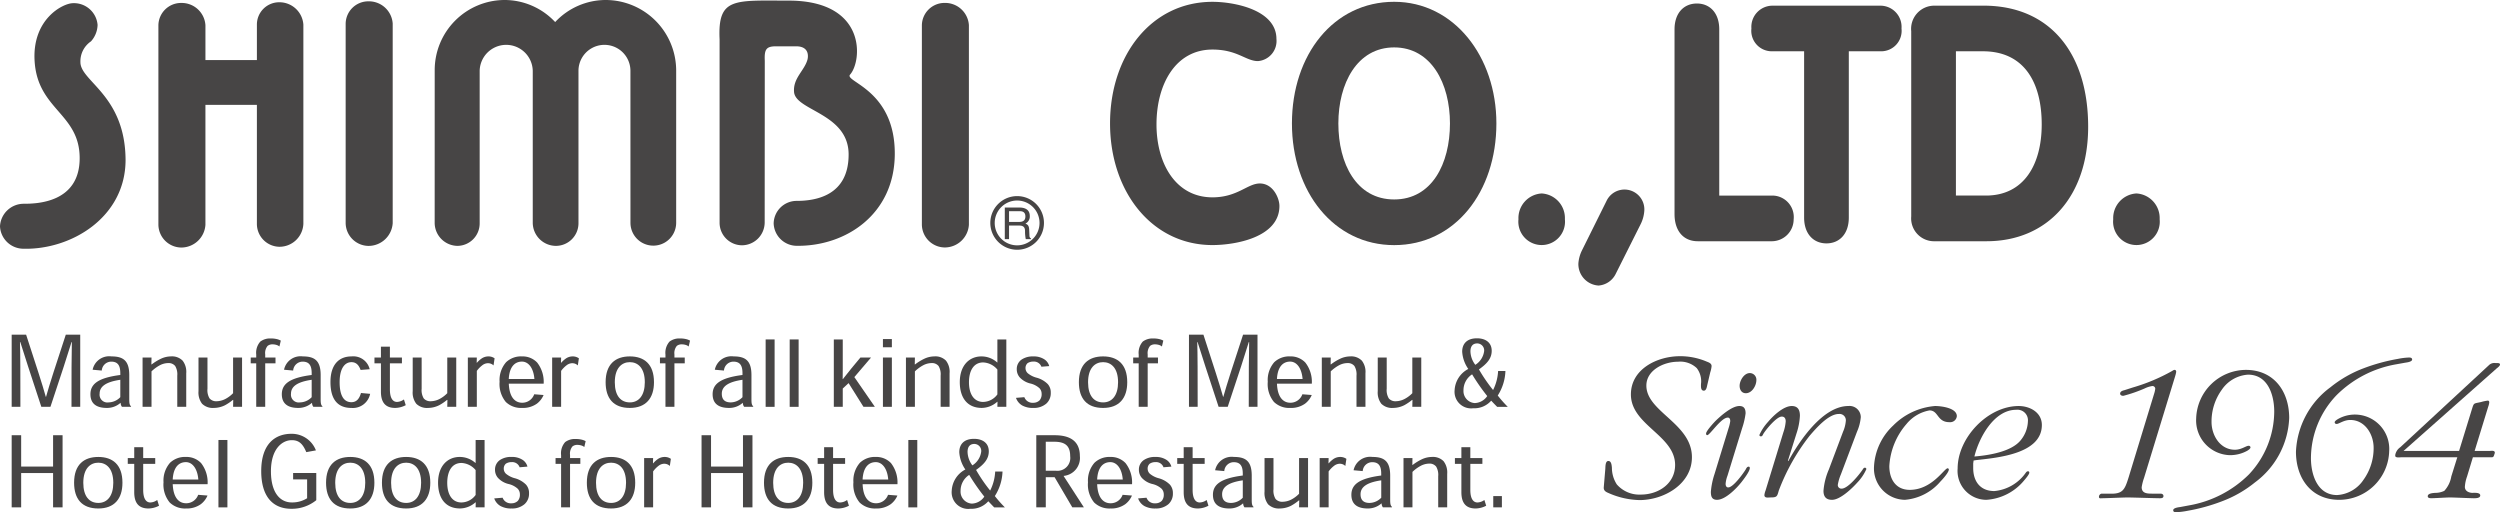
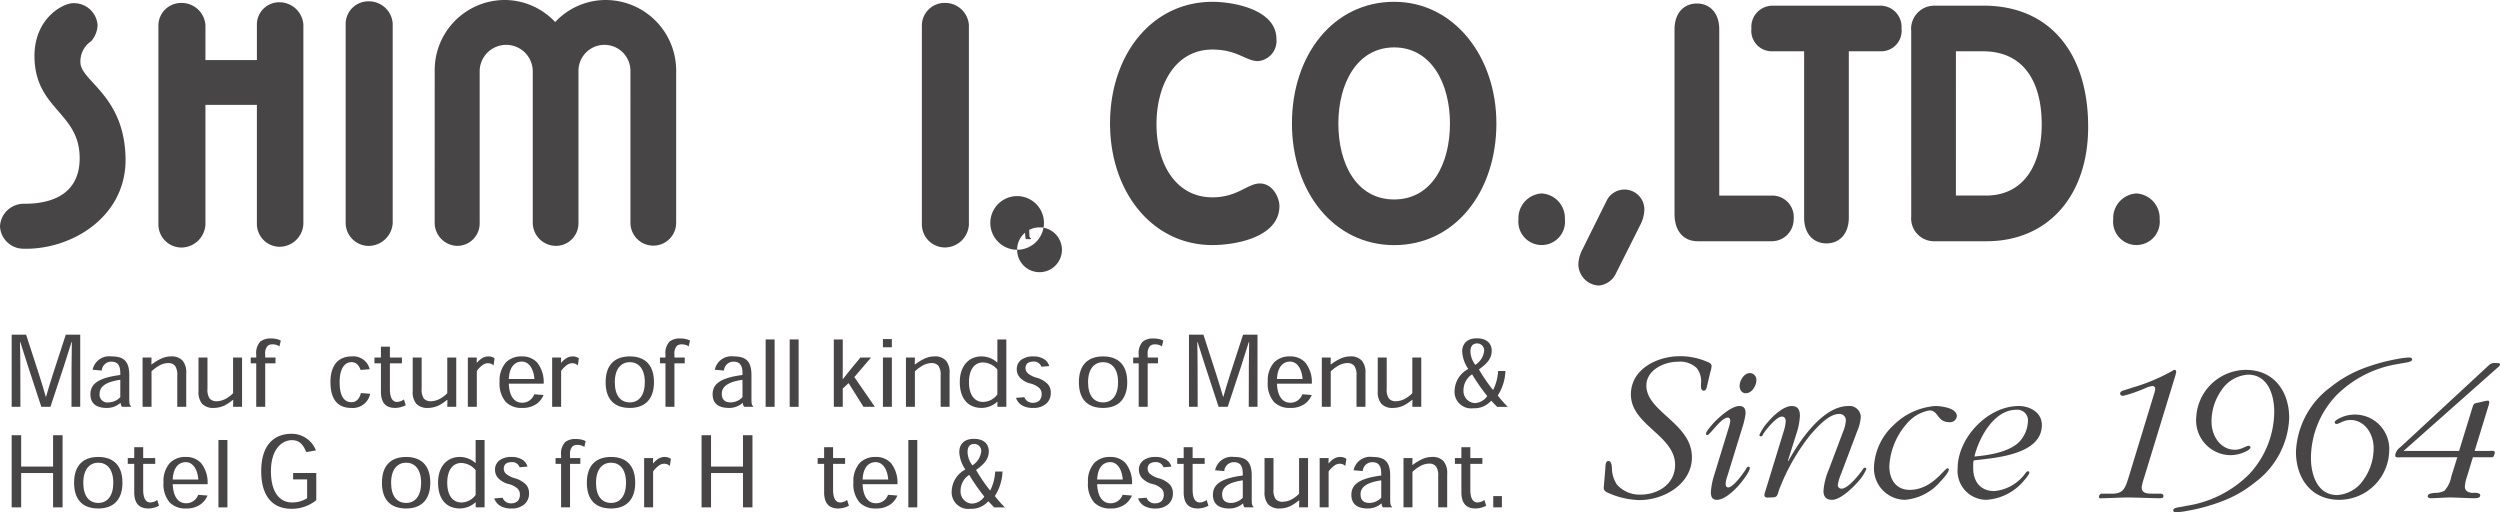
<svg xmlns="http://www.w3.org/2000/svg" width="316.751" height="64.895" viewBox="0 0 316.751 64.895">
  <defs>
    <style>.a{fill:#474545;}</style>
  </defs>
  <title>footer-logo</title>
  <path class="a" d="M2.959,31.515A2.98,2.98,0,0,1,0,28.676a3.007,3.007,0,0,1,3.006-2.859c1.634,0,7.088-.113,7.088-5.774,0-5.659-5.281-6.119-5.703-12.213C4.014,2.457,7.948.402,9.271.402A3.004,3.004,0,0,1,12.365,3.164a3.246,3.246,0,0,1-.836,2.075A3.054,3.054,0,0,0,10.189,7.876c0,2.455,5.692,4.182,5.721,12.42C15.881,27.558,8.996,31.67,2.959,31.515" />
  <path class="a" d="M38.437,28.391V3.12a3.039,3.039,0,0,0-3.064-2.833,2.823,2.823,0,0,0-2.824,2.833V7.611H26.029V3.187A3.016,3.016,0,0,0,22.97.374,2.874,2.874,0,0,0,20.069,3.187V28.484a2.931,2.931,0,0,0,2.901,2.879,3.073,3.073,0,0,0,3.058-2.879V13.283h6.52V28.391a2.902,2.902,0,0,0,2.871,2.876,3.035,3.035,0,0,0,3.017-2.876" />
  <path class="a" d="M49.755,28.277a3.076,3.076,0,0,1-3.061,2.88,2.93,2.93,0,0,1-2.899-2.88V2.981A2.871,2.871,0,0,1,46.694.169a3.018,3.018,0,0,1,3.061,2.812Z" />
  <path class="a" d="M122.76,28.477a3.07,3.07,0,0,1-3.057,2.877A2.93,2.93,0,0,1,116.802,28.477V3.182A2.873,2.873,0,0,1,119.703.37a3.014,3.014,0,0,1,3.057,2.812Z" />
  <path class="a" d="M79.876,8.965a3.291,3.291,0,1,0-6.583.019v19.335a2.865,2.865,0,0,1-2.872,2.833,2.948,2.948,0,0,1-2.921-2.878V8.965a3.364,3.364,0,0,0-6.726,0V28.274a2.843,2.843,0,0,1-2.802,2.878,2.929,2.929,0,0,1-2.899-2.878l.004-19.38A8.884,8.884,0,0,1,63.907,0a8.788,8.788,0,0,1,6.433,2.796A8.773,8.773,0,0,1,76.771,0,8.948,8.948,0,0,1,85.671,8.894V28.227a2.896,2.896,0,0,1-5.792,0Z" />
-   <path class="a" d="M91.172,28.215a2.857,2.857,0,0,0,2.831,2.863,2.901,2.901,0,0,0,2.882-2.863l.013-20.526c-.068-1.446.184-1.823,1.444-1.823h2.515c1.949,0,1.447,1.696,1.447,1.696-.393,1.403-1.837,2.334-1.698,4.089.188,2.39,6.914,2.704,6.914,7.921,0,5.219-4.148,5.881-6.6,5.881a2.91,2.91,0,0,0-2.897,2.859,2.942,2.942,0,0,0,2.96,2.832c6.161.063,12.324-3.964,12.386-11.572.068-8.236-6.47-9.211-5.661-10.125C109.217,7.748,109.846.269,100.29.08,93.04.08,90.924-.424,91.172,4.985Z" />
  <path class="a" d="M127.847,30.296H127.308V26.295h1.852c.657,0,1.314.228,1.314,1.074a.993.993,0,0,1-.558.963c.229.091.457.192.481.751l.033.723c.005.225.031.31.197.402V30.296h-.662a4.853,4.853,0,0,1-.093-1.003c0-.327-.066-.714-.713-.714H127.847Zm0-2.178h1.257c.396,0,.812-.102.812-.693,0-.618-.452-.668-.718-.668H127.847Z" />
-   <path class="a" d="M128.869,31.645a3.399,3.399,0,1,0-3.396-3.401,3.406,3.406,0,0,0,3.396,3.401M126.031,28.244a2.839,2.839,0,1,1,2.837,2.841,2.838,2.838,0,0,1-2.837-2.841" />
+   <path class="a" d="M128.869,31.645a3.399,3.399,0,1,0-3.396-3.401,3.406,3.406,0,0,0,3.396,3.401a2.839,2.839,0,1,1,2.837,2.841,2.838,2.838,0,0,1-2.837-2.841" />
  <path class="a" d="M153.616.231c2.753,0,8.109,1.009,8.109,4.704A2.558,2.558,0,0,1,159.388,7.741c-1.548,0-2.602-1.462-5.772-1.462-4.673,0-7.088,4.39-7.088,9.487,0,4.976,2.448,9.237,7.088,9.237,3.17,0,4.45-1.757,6.001-1.757,1.694,0,2.486,1.881,2.486,2.847,0,4.032-5.696,4.957-8.487,4.957-7.653,0-12.973-6.756-12.973-15.41,0-8.69,5.282-15.409,12.973-15.409" />
  <path class="a" d="M176.642,25.271c-4.78,0-7.072-4.52-7.072-9.631,0-5.062,2.369-9.633,7.072-9.633,4.7,0,7.069,4.57,7.069,9.633,0,5.111-2.293,9.631-7.069,9.631m0,5.786c7.709,0,12.951-6.747,12.951-15.417,0-8.497-5.391-15.412-12.951-15.412-7.677,0-12.953,6.703-12.953,15.412,0,8.67,5.316,15.417,12.953,15.417" />
  <path class="a" d="M195.332,24.511a3.125,3.125,0,0,1,2.941,3.271,2.958,2.958,0,1,1-5.884,0,3.127,3.127,0,0,1,2.943-3.271" />
  <path class="a" d="M204.683,34.756a2.638,2.638,0,0,1-2.147,1.423,2.722,2.722,0,0,1-2.556-2.768,4.454,4.454,0,0,1,.45-1.677l3.124-6.289a2.517,2.517,0,0,1,4.774,1.34,4.469,4.469,0,0,1-.488,1.68Z" />
  <path class="a" d="M212.164,3.72c0-2.098,1.209-3.275,2.835-3.275,1.624,0,2.831,1.177,2.831,3.275V24.779h6.714a2.723,2.723,0,0,1,2.713,3.02,2.777,2.777,0,0,1-2.713,2.766h-9.434c-1.848,0-2.946-1.343-2.946-3.438Z" />
  <path class="a" d="M228.582,6.498h-4.112a2.594,2.594,0,0,1-2.565-2.888A2.683,2.683,0,0,1,224.47.721h13.886A2.684,2.684,0,0,1,240.922,3.611a2.594,2.594,0,0,1-2.566,2.888H234.245V27.564c0,2.099-1.207,3.274-2.83,3.274s-2.833-1.175-2.833-3.274Z" />
  <path class="a" d="M247.816,6.498h3.423c5.19,0,7.447,3.9,7.447,9.268,0,5.034-2.219,9.012-7.07,9.012h-3.801Zm-5.663,20.924a2.9,2.9,0,0,0,2.987,3.143h6.553c7.749,0,12.878-5.702,12.878-14.507,0-9.308-4.829-15.341-13.257-15.341h-6.252a2.939,2.939,0,0,0-2.91,3.23Z" />
  <path class="a" d="M270.688,24.511a3.126,3.126,0,0,1,2.941,3.271,2.958,2.958,0,1,1-5.884,0,3.127,3.127,0,0,1,2.944-3.271" />
  <path class="a" d="M5.836,50.272c.42-1.517,1.221-3.986,2.499-7.867H10.164v9.139H9.058c0-4.025.005-6.745.046-8.205H9.063c-.438,1.451-1.3,4.098-2.672,8.205H5.236c-1.326-4.03-2.218-6.747-2.664-8.205H2.529c.05,1.46.055,4.175.055,8.205h-1.105V42.406H3.31C4.583,46.317,5.387,48.763,5.801,50.272Z" />
  <path class="a" d="M15.453,51.545a.837.837,0,0,1-.166-.499h-.024a2.557,2.557,0,0,1-1.726.639c-1.455,0-2.079-.657-2.079-1.734,0-1.279.946-2.075,3.784-2.439v-.224c0-.935-.285-1.468-1.151-1.468A1.213,1.213,0,0,0,12.894,46.949l-1.158-.104a2.142,2.142,0,0,1,2.387-1.688c1.48,0,2.254.53,2.254,2.359v3.039c0,.532.036.762.225.924v.067ZM15.242,48.12c-1.869.272-2.619.87-2.619,1.763a.987.987,0,0,0,1.136,1.101,2.111,2.111,0,0,0,1.482-.66Z" />
  <path class="a" d="M22.46,51.545V47.594a2.044,2.044,0,0,0-.264-1.22,1.062,1.062,0,0,0-.896-.372,2.352,2.352,0,0,0-.999.25,4.865,4.865,0,0,0-1.104.799v4.494h-1.133V45.298h1.133l-.017.869h.048a6.366,6.366,0,0,1,1.195-.73,3.057,3.057,0,0,1,1.235-.281,1.886,1.886,0,0,1,1.479.537,2.313,2.313,0,0,1,.459,1.603v4.248Z" />
  <path class="a" d="M26.287,45.298v3.95a2.017,2.017,0,0,0,.264,1.231,1.104,1.104,0,0,0,.899.358,2.525,2.525,0,0,0,1.064-.266,3.858,3.858,0,0,0,1.017-.753V45.298h1.138v6.247H29.532l.018-.877h-.046a6.15,6.15,0,0,1-.997.677,3.251,3.251,0,0,1-1.417.34,1.934,1.934,0,0,1-1.487-.53,2.347,2.347,0,0,1-.453-1.599V45.298Z" />
  <path class="a" d="M35.402,43.904a.882.882,0,0,0-.325-.185,1.664,1.664,0,0,0-.547-.089.955.955,0,0,0-.621.192,1.412,1.412,0,0,0-.306,1.084v.392h1.303V46.036H33.603v5.509h-1.139V46.036h-.698v-.738h.698v-.377a2.132,2.132,0,0,1,.519-1.644,2.059,2.059,0,0,1,1.337-.393,2.997,2.997,0,0,1,.761.082,1.988,1.988,0,0,1,.498.19Z" />
-   <path class="a" d="M39.702,51.545a.829.829,0,0,1-.166-.499h-.022a2.569,2.569,0,0,1-1.728.639c-1.452,0-2.079-.657-2.079-1.734,0-1.279.943-2.075,3.783-2.439v-.224c0-.935-.286-1.468-1.15-1.468A1.213,1.213,0,0,0,37.143,46.949l-1.155-.104a2.136,2.136,0,0,1,2.384-1.688c1.479,0,2.256.53,2.256,2.359v3.039c0,.532.035.762.222.924v.067Zm-.212-3.425c-1.868.272-2.62.87-2.62,1.763a.987.987,0,0,0,1.136,1.101,2.107,2.107,0,0,0,1.484-.66Z" />
  <path class="a" d="M45.689,46.871c-.211-.568-.532-.986-1.158-.986-.84,0-1.499.784-1.499,2.53,0,1.951.69,2.543,1.492,2.543.655,0,1.011-.45,1.211-1.165l1.162.105a2.233,2.233,0,0,1-2.37,1.788c-1.667,0-2.657-.991-2.657-3.277,0-2.227,1.084-3.252,2.675-3.252a2.132,2.132,0,0,1,2.295,1.625Z" />
  <path class="a" d="M48.263,43.922H49.401v1.376h1.524V46.036H49.401v3.292c0,1.108.358,1.596.902,1.596a1.59,1.59,0,0,0,.875-.315l.229.727a2.991,2.991,0,0,1-1.332.349c-1.084,0-1.811-.526-1.811-2.065V46.036h-.819v-.738h.819Z" />
  <path class="a" d="M53.423,45.298v3.95a2.039,2.039,0,0,0,.264,1.231,1.104,1.104,0,0,0,.904.358,2.517,2.517,0,0,0,1.061-.266,3.894,3.894,0,0,0,1.017-.753V45.298h1.137v6.247H56.669l.019-.877H56.639a6.106,6.106,0,0,1-.998.677,3.227,3.227,0,0,1-1.411.34,1.927,1.927,0,0,1-1.487-.53,2.317,2.317,0,0,1-.453-1.599V45.298Z" />
  <path class="a" d="M60.431,45.955a3.104,3.104,0,0,1,.646-.569,1.536,1.536,0,0,1,.787-.229,1.378,1.378,0,0,1,.474.073,1.425,1.425,0,0,1,.326.168l-.133.905a.955.955,0,0,0-.278-.194,1.033,1.033,0,0,0-.444-.091,1.203,1.203,0,0,0-.709.268,3.531,3.531,0,0,0-.686.707v4.553H59.276V45.298h1.137l-.017.656Z" />
  <path class="a" d="M64.466,48.609c.073,1.833.868,2.417,1.691,2.417a1.599,1.599,0,0,0,1.528-1.072l1.188.093a2.684,2.684,0,0,1-.851,1.099,3.044,3.044,0,0,1-1.869.539,2.782,2.782,0,0,1-2.069-.758,3.572,3.572,0,0,1-.786-2.557,3.437,3.437,0,0,1,.824-2.476,2.743,2.743,0,0,1,2.02-.738,2.544,2.544,0,0,1,1.916.779,3.961,3.961,0,0,1,.824,2.673Zm3.242-.593c-.111-1.395-.754-2.201-1.58-2.201-.856,0-1.582.599-1.667,2.201Z" />
  <path class="a" d="M71.111,45.955a3.145,3.145,0,0,1,.644-.569,1.532,1.532,0,0,1,.784-.229,1.365,1.365,0,0,1,.477.073,1.503,1.503,0,0,1,.33.168l-.139.905a.947.947,0,0,0-.276-.194,1.049,1.049,0,0,0-.446-.091,1.195,1.195,0,0,0-.705.268,3.359,3.359,0,0,0-.686.707v4.553H69.958V45.298h1.137l-.018.656Z" />
  <path class="a" d="M82.859,48.436c0,2.012-1.024,3.249-3.058,3.249-2.09,0-3.068-1.218-3.068-3.262,0-2.293,1.248-3.267,3.068-3.267,1.813,0,3.058.974,3.058,3.267Zm-3.048,2.547c1.126,0,1.887-.887,1.887-2.55,0-1.843-.905-2.549-1.897-2.549-.997,0-1.905.715-1.905,2.549,0,1.738.772,2.55,1.905,2.55Z" />
  <path class="a" d="M87.252,43.904a.891.891,0,0,0-.323-.185,1.691,1.691,0,0,0-.551-.089.96.96,0,0,0-.621.192,1.432,1.432,0,0,0-.307,1.084v.392h1.307V46.036H85.45v5.509H84.314V46.036H83.616v-.738h.698v-.377a2.132,2.132,0,0,1,.517-1.644,2.064,2.064,0,0,1,1.339-.393,3,3,0,0,1,.762.082,1.991,1.991,0,0,1,.496.19Z" />
  <path class="a" d="M94.285,51.545a.844.844,0,0,1-.166-.499h-.022a2.572,2.572,0,0,1-1.728.639c-1.455,0-2.079-.657-2.079-1.734,0-1.279.944-2.075,3.783-2.439v-.224c0-.935-.285-1.468-1.151-1.468a1.214,1.214,0,0,0-1.196,1.129l-1.159-.104a2.144,2.144,0,0,1,2.387-1.688c1.48,0,2.255.53,2.255,2.359v3.039c0,.532.035.762.223.924v.067Zm-.212-3.425c-1.868.272-2.62.87-2.62,1.763,0,.649.294,1.101,1.138,1.101a2.107,2.107,0,0,0,1.482-.66Z" />
  <rect class="a" x="97.007" y="43.007" width="1.136" height="8.54" />
  <rect class="a" x="100.053" y="43.007" width="1.133" height="8.54" />
  <path class="a" d="M110.846,51.545h-1.443l-1.885-3.004-.74.686v2.318h-1.133V43.007h1.133v3.648c0,.467-.003.885-.011,1.372h.032c.352-.46.713-.906,1.066-1.342l1.151-1.387h1.344l-2.114,2.48Z" />
  <path class="a" d="M111.867,42.959h1.133v1.04h-1.133Zm1.133,8.586h-1.133V45.298h1.133Z" />
  <path class="a" d="M119.179,51.545V47.594a2.029,2.029,0,0,0-.263-1.22,1.058,1.058,0,0,0-.896-.372,2.356,2.356,0,0,0-.999.25,4.766,4.766,0,0,0-1.103.799v4.494H114.783V45.298h1.135l-.017.869h.046a6.372,6.372,0,0,1,1.195-.73,3.053,3.053,0,0,1,1.239-.281,1.875,1.875,0,0,1,1.474.537,2.315,2.315,0,0,1,.457,1.603v4.248Z" />
  <path class="a" d="M126.347,50.908a2.992,2.992,0,0,1-1.954.775c-1.893,0-2.787-1.361-2.787-3.262,0-2.154,1.231-3.264,2.746-3.264a2.972,2.972,0,0,1,1.99.764h.027V43.007h1.134v8.538h-1.134l.013-.637Zm-1.773.015a2.264,2.264,0,0,0,1.794-.951V46.822a2.497,2.497,0,0,0-1.797-.902c-1.15,0-1.797.959-1.802,2.513,0,1.53.656,2.491,1.798,2.491Z" />
  <path class="a" d="M131.945,46.464a.993.993,0,0,0-.999-.652,1.311,1.311,0,0,0-.752.2.817.817,0,0,0-.261.643.877.877,0,0,0,.282.63,2.895,2.895,0,0,0,1.157.577,3.177,3.177,0,0,1,1.383.805,1.583,1.583,0,0,1,.378,1.094,1.766,1.766,0,0,1-.561,1.372,2.389,2.389,0,0,1-1.64.553,2.791,2.791,0,0,1-1.401-.304,1.783,1.783,0,0,1-.806-.974l1.061-.086a1.097,1.097,0,0,0,1.118.71,1.129,1.129,0,0,0,.816-.314,1.181,1.181,0,0,0,.256-.824,1.034,1.034,0,0,0-.27-.703,2.61,2.61,0,0,0-1.211-.614,2.69,2.69,0,0,1-1.305-.775,1.554,1.554,0,0,1-.365-1.018,1.449,1.449,0,0,1,.604-1.222,2.518,2.518,0,0,1,1.509-.403,2.415,2.415,0,0,1,1.396.379,1.462,1.462,0,0,1,.602.847Z" />
  <path class="a" d="M142.822,48.436c0,2.012-1.023,3.249-3.061,3.249-2.086,0-3.066-1.218-3.066-3.262,0-2.293,1.246-3.267,3.066-3.267,1.815,0,3.061.974,3.061,3.267Zm-3.048,2.547c1.125,0,1.886-.887,1.886-2.55,0-1.843-.902-2.549-1.898-2.549-.999,0-1.904.715-1.904,2.549,0,1.738.775,2.55,1.904,2.55Z" />
  <path class="a" d="M147.215,43.904a.917.917,0,0,0-.324-.185,1.697,1.697,0,0,0-.549-.089.955.955,0,0,0-.622.192,1.425,1.425,0,0,0-.308,1.084v.392h1.304V46.036h-1.304v5.509h-1.139V46.036h-.699v-.738h.699v-.377a2.144,2.144,0,0,1,.518-1.644,2.069,2.069,0,0,1,1.34-.393,2.997,2.997,0,0,1,.761.082,1.991,1.991,0,0,1,.499.19Z" />
  <path class="a" d="M154.999,50.272c.422-1.517,1.22-3.986,2.498-7.867h1.829v9.139h-1.108c0-4.025.009-6.745.05-8.205h-.046c-.432,1.451-1.296,4.098-2.67,8.205h-1.154c-1.323-4.03-2.219-6.747-2.663-8.205h-.042c.048,1.46.052,4.175.052,8.205H150.643V42.406h1.833c1.267,3.911,2.072,6.357,2.488,7.867Z" />
  <path class="a" d="M161.792,48.609c.075,1.833.869,2.417,1.69,2.417a1.598,1.598,0,0,0,1.529-1.072l1.188.093a2.666,2.666,0,0,1-.851,1.099,3.04,3.04,0,0,1-1.867.539,2.779,2.779,0,0,1-2.071-.758,3.562,3.562,0,0,1-.784-2.557,3.437,3.437,0,0,1,.82-2.476,2.747,2.747,0,0,1,2.02-.738,2.544,2.544,0,0,1,1.918.779,3.964,3.964,0,0,1,.824,2.673Zm3.246-.593c-.116-1.395-.755-2.201-1.582-2.201-.855,0-1.583.599-1.666,2.201Z" />
  <path class="a" d="M171.869,51.545V47.594a2.033,2.033,0,0,0-.264-1.22,1.062,1.062,0,0,0-.896-.372,2.345,2.345,0,0,0-.998.25,4.855,4.855,0,0,0-1.106.799v4.494h-1.132V45.298h1.132l-.014.869h.044a6.392,6.392,0,0,1,1.197-.73,3.061,3.061,0,0,1,1.234-.281,1.883,1.883,0,0,1,1.478.537,2.298,2.298,0,0,1,.46,1.603v4.248Z" />
  <path class="a" d="M175.697,45.298v3.95a2.011,2.011,0,0,0,.266,1.231,1.09,1.09,0,0,0,.897.358,2.507,2.507,0,0,0,1.061-.266,3.922,3.922,0,0,0,1.02-.753V45.298H180.075v6.247h-1.134l.019-.877H178.914a6.295,6.295,0,0,1-1.001.677,3.229,3.229,0,0,1-1.414.34,1.925,1.925,0,0,1-1.485-.53,2.338,2.338,0,0,1-.453-1.599V45.298Z" />
  <path class="a" d="M189.689,51.548c-.216-.222-.443-.445-.732-.763h-.04a2.827,2.827,0,0,1-2.259.941,2.1,2.1,0,0,1-2.358-2.294,3.216,3.216,0,0,1,1.733-2.685,4.279,4.279,0,0,1-.774-2.187c0-1.023.623-1.697,1.872-1.697,1.047,0,1.869.501,1.869,1.591,0,.962-.606,1.635-1.618,2.351a20.466,20.466,0,0,0,1.792,2.612,6.072,6.072,0,0,0,.637-2.407h.926a6.132,6.132,0,0,1-.972,3.104,15.749,15.749,0,0,0,1.272,1.436Zm-4.265-2.09a1.523,1.523,0,0,0,1.419,1.611,1.981,1.981,0,0,0,1.59-.888,25.736,25.736,0,0,1-1.916-2.752,2.399,2.399,0,0,0-1.093,2.016Zm.882-4.914a2.917,2.917,0,0,0,.618,1.68,2.404,2.404,0,0,0,1.117-1.739.886.886,0,0,0-.878-.974c-.527,0-.858.322-.858,1.021Z" />
  <polygon class="a" points="7.928 64.282 6.726 64.282 6.726 59.935 2.681 59.935 2.681 64.282 1.479 64.282 1.479 55.143 2.681 55.143 2.681 59.114 6.726 59.114 6.726 55.143 7.928 55.143 7.928 64.282" />
  <path class="a" d="M15.514,61.174c0,2.013-1.021,3.251-3.058,3.251-2.089,0-3.067-1.218-3.067-3.265,0-2.291,1.246-3.264,3.067-3.264,1.813,0,3.058.973,3.058,3.264Zm-3.048,2.547c1.124,0,1.888-.885,1.888-2.548,0-1.844-.904-2.551-1.897-2.551-.998,0-1.903.716-1.903,2.551,0,1.735.777,2.548,1.903,2.548Z" />
  <path class="a" d="M17.007,56.661h1.136V58.036h1.525v.738H18.143v3.292c0,1.109.36,1.597.904,1.597a1.554,1.554,0,0,0,.872-.316l.23.729a2.995,2.995,0,0,1-1.331.349c-1.085,0-1.811-.526-1.811-2.067V58.774h-.819v-.738h.819Z" />
  <path class="a" d="M21.884,61.345c.075,1.836.871,2.418,1.693,2.418a1.602,1.602,0,0,0,1.53-1.07l1.185.092a2.689,2.689,0,0,1-.852,1.099,3.037,3.037,0,0,1-1.863.541,2.78,2.78,0,0,1-2.074-.758,3.563,3.563,0,0,1-.785-2.558,3.429,3.429,0,0,1,.825-2.475,2.741,2.741,0,0,1,2.018-.738,2.541,2.541,0,0,1,1.917.777,3.956,3.956,0,0,1,.824,2.672Zm3.244-.591c-.114-1.395-.755-2.201-1.579-2.201-.855,0-1.583.597-1.667,2.201Z" />
  <rect class="a" x="27.677" y="55.746" width="1.136" height="8.539" />
  <path class="a" d="M40.073,63.374a4.91,4.91,0,0,1-3.148,1.09c-2.454,0-3.827-1.669-3.827-4.773,0-3.463,1.768-4.729,3.842-4.729a3.277,3.277,0,0,1,3.086,2.102l-1.219.221c-.439-1.053-.93-1.516-1.836-1.516-1.215,0-2.643,1.092-2.643,3.942,0,2.621,1.09,3.948,2.654,3.948a3.515,3.515,0,0,0,1.93-.533v-2.383H37.138v-.816h2.934Z" />
-   <path class="a" d="M47.435,61.174c0,2.013-1.022,3.251-3.056,3.251-2.088,0-3.067-1.218-3.067-3.265,0-2.291,1.246-3.264,3.067-3.264,1.815,0,3.056.973,3.056,3.264Zm-3.047,2.547c1.126,0,1.889-.885,1.889-2.548,0-1.844-.907-2.551-1.898-2.551-.999,0-1.906.716-1.906,2.551,0,1.735.775,2.548,1.906,2.548Z" />
  <path class="a" d="M54.519,61.174c0,2.013-1.024,3.251-3.06,3.251-2.087,0-3.066-1.218-3.066-3.265,0-2.291,1.247-3.264,3.066-3.264,1.812,0,3.06.973,3.06,3.264Zm-3.048,2.547c1.125,0,1.885-.885,1.885-2.548,0-1.844-.903-2.551-1.897-2.551-.998,0-1.905.716-1.905,2.551,0,1.735.773,2.548,1.905,2.548Z" />
  <path class="a" d="M60.242,63.646a2.988,2.988,0,0,1-1.953.775c-1.893,0-2.786-1.36-2.786-3.262,0-2.153,1.23-3.264,2.745-3.264a2.993,2.993,0,0,1,1.991.763h.024V55.746h1.134V64.282h-1.134l.012-.636Zm-1.771.016a2.266,2.266,0,0,0,1.792-.95V59.56a2.491,2.491,0,0,0-1.796-.902c-1.151,0-1.797.96-1.801,2.514,0,1.53.655,2.49,1.795,2.49Z" />
  <path class="a" d="M65.838,59.204a.993.993,0,0,0-.998-.654,1.297,1.297,0,0,0-.752.203.819.819,0,0,0-.26.641.875.875,0,0,0,.282.631,2.905,2.905,0,0,0,1.157.577,3.171,3.171,0,0,1,1.383.805,1.585,1.585,0,0,1,.378,1.094,1.764,1.764,0,0,1-.563,1.372,2.392,2.392,0,0,1-1.639.553,2.793,2.793,0,0,1-1.401-.306,1.77,1.77,0,0,1-.805-.971l1.062-.088A1.093,1.093,0,0,0,64.797,63.769a1.124,1.124,0,0,0,.817-.314,1.178,1.178,0,0,0,.256-.824,1.035,1.035,0,0,0-.271-.704,2.597,2.597,0,0,0-1.21-.614,2.663,2.663,0,0,1-1.305-.776,1.548,1.548,0,0,1-.365-1.017,1.45,1.45,0,0,1,.604-1.222,2.506,2.506,0,0,1,1.507-.403,2.411,2.411,0,0,1,1.398.379,1.464,1.464,0,0,1,.601.845Z" />
  <path class="a" d="M74.03,56.641a.955.955,0,0,0-.326-.184,1.689,1.689,0,0,0-.552-.089.952.952,0,0,0-.619.192,1.426,1.426,0,0,0-.308,1.083v.393H73.53v.738H72.225v5.508H71.091V58.774H70.389v-.738h.702v-.378a2.125,2.125,0,0,1,.516-1.645,2.065,2.065,0,0,1,1.34-.391,3.066,3.066,0,0,1,.76.083,1.871,1.871,0,0,1,.495.19Z" />
  <path class="a" d="M80.482,61.174c0,2.013-1.024,3.251-3.06,3.251-2.088,0-3.067-1.218-3.067-3.265,0-2.291,1.246-3.264,3.067-3.264,1.814,0,3.06.973,3.06,3.264Zm-3.047,2.547c1.125,0,1.885-.885,1.885-2.548,0-1.844-.905-2.551-1.898-2.551-1,0-1.905.716-1.905,2.551,0,1.735.774,2.548,1.905,2.548Z" />
  <path class="a" d="M82.767,58.694a3.064,3.064,0,0,1,.642-.571,1.544,1.544,0,0,1,.784-.227,1.379,1.379,0,0,1,.476.073,1.404,1.404,0,0,1,.331.167l-.134.906a1.025,1.025,0,0,0-.28-.196,1.054,1.054,0,0,0-.445-.09,1.203,1.203,0,0,0-.704.265,3.306,3.306,0,0,0-.687.709V64.282H81.613V58.036h1.137l-.019.658Z" />
  <polygon class="a" points="95.337 64.282 94.136 64.282 94.136 59.935 90.089 59.935 90.089 64.282 88.887 64.282 88.887 55.143 90.089 55.143 90.089 59.114 94.136 59.114 94.136 55.143 95.337 55.143 95.337 64.282" />
-   <path class="a" d="M102.924,61.174c0,2.013-1.024,3.251-3.057,3.251-2.09,0-3.068-1.218-3.068-3.265,0-2.291,1.247-3.264,3.068-3.264,1.81,0,3.057.973,3.057,3.264Zm-3.048,2.547c1.125,0,1.885-.885,1.885-2.548,0-1.844-.902-2.551-1.894-2.551-1.003,0-1.905.716-1.905,2.551,0,1.735.772,2.548,1.905,2.548Z" />
  <path class="a" d="M104.416,56.661H105.552V58.036h1.524v.738h-1.524v3.292c0,1.109.361,1.597.905,1.597a1.551,1.551,0,0,0,.871-.316l.231.729a2.994,2.994,0,0,1-1.334.349c-1.082,0-1.808-.526-1.808-2.067V58.774h-.819v-.738h.819Z" />
  <path class="a" d="M109.294,61.345c.073,1.836.871,2.418,1.691,2.418a1.596,1.596,0,0,0,1.529-1.07l1.188.092a2.666,2.666,0,0,1-.851,1.099,3.047,3.047,0,0,1-1.868.541,2.775,2.775,0,0,1-2.07-.758,3.56,3.56,0,0,1-.785-2.558,3.421,3.421,0,0,1,.822-2.475,2.746,2.746,0,0,1,2.016-.738,2.547,2.547,0,0,1,1.92.777,3.984,3.984,0,0,1,.822,2.672Zm3.245-.591c-.114-1.395-.757-2.201-1.582-2.201-.857,0-1.585.597-1.667,2.201Z" />
  <rect class="a" x="115.087" y="55.746" width="1.134" height="8.539" />
  <path class="a" d="M125.968,64.289c-.214-.223-.438-.447-.729-.764h-.038a2.845,2.845,0,0,1-2.259.939,2.101,2.101,0,0,1-2.358-2.294,3.211,3.211,0,0,1,1.727-2.685,4.311,4.311,0,0,1-.77-2.187c0-1.024.62-1.697,1.872-1.697,1.045,0,1.868.5,1.868,1.59,0,.962-.602,1.635-1.612,2.35a19.932,19.932,0,0,0,1.785,2.614,5.965,5.965,0,0,0,.636-2.408h.929a6.13,6.13,0,0,1-.972,3.104,15.991,15.991,0,0,0,1.274,1.438Zm-4.263-2.093a1.524,1.524,0,0,0,1.423,1.611,1.977,1.977,0,0,0,1.585-.886,26.226,26.226,0,0,1-1.915-2.754,2.396,2.396,0,0,0-1.092,2.016Zm.886-4.916a2.929,2.929,0,0,0,.611,1.681,2.404,2.404,0,0,0,1.118-1.739.883.883,0,0,0-.874-.974c-.527,0-.856.321-.856,1.019Z" />
-   <path class="a" d="M137.33,64.282h-1.468l-2.243-3.821h-1.118V64.282h-1.203V55.143h2.315c1.763,0,3.207.597,3.207,2.642a2.286,2.286,0,0,1-2.067,2.513ZM133.804,59.645a1.628,1.628,0,0,0,1.789-1.835c0-1.206-.508-1.84-1.998-1.84h-1.096v3.675Z" />
  <path class="a" d="M139.011,61.345c.074,1.836.869,2.418,1.692,2.418a1.597,1.597,0,0,0,1.53-1.07l1.185.092a2.678,2.678,0,0,1-.851,1.099,3.039,3.039,0,0,1-1.864.541,2.785,2.785,0,0,1-2.074-.758,3.586,3.586,0,0,1-.782-2.558,3.425,3.425,0,0,1,.822-2.475,2.742,2.742,0,0,1,2.017-.738,2.546,2.546,0,0,1,1.918.777,3.957,3.957,0,0,1,.826,2.672Zm3.244-.591c-.112-1.395-.754-2.201-1.582-2.201-.855,0-1.583.597-1.664,2.201Z" />
  <path class="a" d="M147.416,59.204a.988.988,0,0,0-.999-.654,1.283,1.283,0,0,0-.749.203.808.808,0,0,0-.262.641.879.879,0,0,0,.282.631,2.923,2.923,0,0,0,1.154.577,3.185,3.185,0,0,1,1.389.805,1.601,1.601,0,0,1,.375,1.094,1.776,1.776,0,0,1-.56,1.372,2.405,2.405,0,0,1-1.64.553,2.805,2.805,0,0,1-1.404-.306,1.78,1.78,0,0,1-.802-.971l1.063-.088a1.091,1.091,0,0,0,1.114.71,1.126,1.126,0,0,0,.818-.314,1.177,1.177,0,0,0,.256-.824,1.04,1.04,0,0,0-.27-.704,2.592,2.592,0,0,0-1.214-.614,2.704,2.704,0,0,1-1.304-.776,1.569,1.569,0,0,1-.363-1.017,1.443,1.443,0,0,1,.606-1.222,2.491,2.491,0,0,1,1.506-.403,2.419,2.419,0,0,1,1.397.379,1.486,1.486,0,0,1,.603.845Z" />
  <path class="a" d="M149.974,56.661h1.132V58.036h1.525v.738h-1.525v3.292c0,1.109.362,1.597.906,1.597a1.555,1.555,0,0,0,.871-.316l.228.729a2.966,2.966,0,0,1-1.329.349c-1.083,0-1.808-.526-1.808-2.067V58.774h-.82v-.738h.82Z" />
  <path class="a" d="M157.676,64.282a.828.828,0,0,1-.166-.497h-.025a2.577,2.577,0,0,1-1.727.64c-1.454,0-2.078-.658-2.078-1.734,0-1.279.947-2.076,3.781-2.442v-.223c0-.938-.283-1.468-1.148-1.468a1.213,1.213,0,0,0-1.197,1.128l-1.16-.104a2.143,2.143,0,0,1,2.385-1.687c1.481,0,2.254.528,2.254,2.361v3.037c0,.532.036.76.227.925V64.282Zm-.214-3.423c-1.866.27-2.619.87-2.619,1.762,0,.65.292,1.1,1.138,1.1a2.091,2.091,0,0,0,1.48-.659Z" />
  <path class="a" d="M161.351,58.036v3.95a2.025,2.025,0,0,0,.262,1.229,1.1,1.1,0,0,0,.901.359,2.513,2.513,0,0,0,1.061-.263,3.854,3.854,0,0,0,1.018-.752V58.036h1.137V64.282h-1.137l.021-.878h-.048a6.14,6.14,0,0,1-.999.68,3.239,3.239,0,0,1-1.416.341,1.926,1.926,0,0,1-1.486-.533,2.338,2.338,0,0,1-.448-1.596V58.036Z" />
  <path class="a" d="M168.357,58.694a3.119,3.119,0,0,1,.644-.571,1.536,1.536,0,0,1,.786-.227,1.361,1.361,0,0,1,.471.073,1.325,1.325,0,0,1,.331.167l-.136.906a.995.995,0,0,0-.278-.196,1.045,1.045,0,0,0-.445-.09,1.212,1.212,0,0,0-.705.265,3.413,3.413,0,0,0-.687.709V64.282h-1.137V58.036h1.137l-.019.658Z" />
  <path class="a" d="M175.215,64.282a.834.834,0,0,1-.164-.497h-.026a2.573,2.573,0,0,1-1.726.64c-1.454,0-2.078-.658-2.078-1.734,0-1.279.943-2.076,3.78-2.442v-.223c0-.938-.283-1.468-1.147-1.468a1.212,1.212,0,0,0-1.198,1.128l-1.157-.104a2.14,2.14,0,0,1,2.385-1.687c1.48,0,2.253.528,2.253,2.361v3.037c0,.532.037.76.224.925V64.282Zm-.21-3.423c-1.868.27-2.623.87-2.623,1.762,0,.65.295,1.1,1.139,1.1a2.102,2.102,0,0,0,1.484-.659Z" />
  <path class="a" d="M182.222,64.282V60.332a2.034,2.034,0,0,0-.265-1.219,1.055,1.055,0,0,0-.897-.373,2.347,2.347,0,0,0-.995.25,4.646,4.646,0,0,0-1.106.799V64.282h-1.134V58.036h1.134l-.014.868h.044a6.438,6.438,0,0,1,1.195-.729,3.053,3.053,0,0,1,1.237-.279,1.878,1.878,0,0,1,1.479.537,2.33,2.33,0,0,1,.46,1.604v4.246Z" />
  <path class="a" d="M185.158,56.661h1.133V58.036H187.819v.738h-1.528v3.292c0,1.109.361,1.597.907,1.597a1.548,1.548,0,0,0,.872-.316l.23.729a2.988,2.988,0,0,1-1.332.349c-1.085,0-1.81-.526-1.81-2.067V58.774h-.82v-.738h.82Z" />
  <rect class="a" x="189.197" y="62.855" width="1.093" height="1.427" />
  <path class="a" d="M216.327,48.716c-.057.225-.113.783-.449.783-.419,0-.363-.558-.363-.838a2.735,2.735,0,0,0-.532-2.017,3.026,3.026,0,0,0-2.38-.813c-1.792,0-4.007,1.064-4.007,3.025,0,3.33,5.772,4.786,5.772,9.071,0,3.416-3.557,5.434-6.638,5.434a10.237,10.237,0,0,1-3.752-.815c-.365-.167-.785-.275-.785-.755l.196-2.326c.03-.251-.028-1.058.391-1.058.394,0,.422.585.449.864a3.892,3.892,0,0,0,.619,2.1,3.781,3.781,0,0,0,3.05,1.292c2.212,0,4.339-1.374,4.339-3.755,0-3.752-5.601-5.038-5.601-8.932,0-3.223,3.332-4.846,6.219-4.846a8.58,8.58,0,0,1,3.358.673c.281.114.646.223.646.587a3.562,3.562,0,0,1-.169.786Z" />
  <path class="a" d="M219.019,54.225a4.865,4.865,0,0,0,.205-.864c0-.199-.053-.453-.308-.453-.856,0-2.274,2.224-2.605,2.224-.097,0-.151-.076-.151-.202,0-.327,1.037-1.442,1.241-1.642.634-.61,2.02-1.846,2.98-1.846.609,0,.786.374.786.934a9.407,9.407,0,0,1-.43,1.848l-1.869,6.066a3.618,3.618,0,0,0-.232,1.012c0,.255.102.456.331.456.635,0,1.92-1.794,2.228-2.3.072-.151.173-.331.351-.331.126,0,.155.077.155.18,0,.428-.814,1.467-1.067,1.792-.603.762-2.021,2.227-3.085,2.227-.654,0-.781-.427-.781-1.01a9.428,9.428,0,0,1,.453-2.223Zm2.178-4.403c-.533,0-.787-.453-.787-.937,0-.658.558-1.616,1.293-1.616a.839.839,0,0,1,.831.883c0,.711-.554,1.67-1.337,1.67" />
  <path class="a" d="M235.282,54.703a5.836,5.836,0,0,0,.481-1.846,1.423,1.423,0,0,0-1.568-1.415c-3.264,0-6.224,4.451-7.613,6.981l-.053-.055L227.621,54.906a8.317,8.317,0,0,0,.429-2.227c0-.733-.254-1.236-1.037-1.236-1.06,0-2.377,1.262-3.011,2.021a6.253,6.253,0,0,0-1.087,1.647.179.179,0,0,0,.202.176c.149,0,.226-.153.278-.278.304-.533,1.693-2.227,2.353-2.227.378,0,.503.277.503.607a5.396,5.396,0,0,1-.298,1.391l-2.254,7.361a2.312,2.312,0,0,0-.15.582c0,.43.531.302.784.302.809,0,.833-.125,1.037-.861a26.187,26.187,0,0,1,3.892-6.928c.783-.91,2.38-2.786,3.722-2.786a.801.801,0,0,1,.882.889,4.335,4.335,0,0,1-.351,1.364l-1.798,4.78a8.414,8.414,0,0,0-.681,2.709c0,.732.327,1.136,1.084,1.136,1.04,0,2.559-1.465,3.214-2.201a5.853,5.853,0,0,0,1.136-1.691.189.189,0,0,0-.175-.18c-.151,0-.251.148-.302.251-.433.633-1.846,2.403-2.658,2.403a.447.447,0,0,1-.48-.504,5.77,5.77,0,0,1,.382-1.29Z" />
  <path class="a" d="M246.996,53.49c-1.597,0-1.368-1.49-2.533-1.49a4.881,4.881,0,0,0-2.908,1.719,8.88,8.88,0,0,0-2.177,5.336c0,1.644.815,3.01,2.583,3.01,2.836,0,4.377-2.733,4.806-2.733a.162.162,0,0,1,.152.15c0,.38-.831,1.293-1.06,1.52a6.62,6.62,0,0,1-4.501,2.325,3.973,3.973,0,0,1-3.921-4.199,7.652,7.652,0,0,1,2.427-5.211,8.436,8.436,0,0,1,5.311-2.475c.732,0,2.756.225,2.756,1.285a.84.84,0,0,1-.934.761" />
  <path class="a" d="M250.157,57.839c.579-2.377,2.478-5.917,5.286-5.917a1.335,1.335,0,0,1,1.495,1.44,3.986,3.986,0,0,1-.865,2.353c-1.163,1.521-4.07,1.972-5.916,2.124m-.102.508.329-.052c2.705-.302,8.32-.784,8.32-4.449,0-1.598-1.521-2.403-2.932-2.403-3.92,0-7.739,4.019-7.739,7.915a3.662,3.662,0,0,0,3.638,3.97,6.763,6.763,0,0,0,4.782-2.452c.129-.153.659-.76.659-.987,0-.126-.052-.176-.173-.176-.129,0-.207.098-.285.201a5.472,5.472,0,0,1-3.968,2.304c-1.797,0-2.68-1.241-2.68-2.909v-.587Z" />
  <path class="a" d="M275.599,47.647a4.14,4.14,0,0,0,.127-.531c0-.126-.055-.253-.206-.253-.125,0-.275.127-.378.177A23.354,23.354,0,0,1,270.24,49.09l-1.089.35c-.228.055-.53.155-.53.436,0,.201.224.276.404.276a18.038,18.038,0,0,0,2.703-.935,3.323,3.323,0,0,1,.964-.306.351.351,0,0,1,.38.331,3.168,3.168,0,0,1-.101.506l-3.264,10.7c-.507,1.618-.736,2.173-2.479,2.097h-.96a.407.407,0,0,0-.329.402c0,.253.228.181.429.181,1.066-.024,2.127-.078,3.188-.102,1.34.024,2.704.078,4.049.102.223,0,.506,0,.506-.278,0-.229-.205-.306-.38-.306h-1.014c-.608,0-1.366,0-1.366-.811a6.469,6.469,0,0,1,.302-1.188Z" />
  <path class="a" d="M277.319,64.038a14.188,14.188,0,0,0,7.614-3.921,11.687,11.687,0,0,0,3.213-7.968c0-2.072-.782-4.68-3.315-4.68a4.353,4.353,0,0,0-3.338,1.926,6.851,6.851,0,0,0-1.29,4.071c0,1.695,1.087,3.516,2.96,3.516.835,0,1.412-.503,1.744-.503a.223.223,0,0,1,.231.197c0,.178-.279.355-.407.433a4.473,4.473,0,0,1-2.277.558,4.403,4.403,0,0,1-4.199-4.631,6.342,6.342,0,0,1,6.297-6.171c3.564,0,5.49,2.733,5.49,6.095a10.67,10.67,0,0,1-4.349,8.17,14.908,14.908,0,0,1-4.222,2.404,23.255,23.255,0,0,1-4.326,1.187,9.091,9.091,0,0,1-1.441.177c-.182,0-.357-.048-.357-.253,0-.301.683-.376.888-.404Z" />
  <path class="a" d="M303.624,46.154a14.098,14.098,0,0,0-7.589,3.923,11.601,11.601,0,0,0-3.238,7.966c0,2.074.807,4.68,3.312,4.68a4.314,4.314,0,0,0,3.341-1.924,6.859,6.859,0,0,0,1.289-4.071c0-1.696-1.089-3.518-2.959-3.518-.835,0-1.417.507-1.746.507a.225.225,0,0,1-.229-.203c0-.175.303-.352.43-.429a4.351,4.351,0,0,1,6.476,4.072,6.345,6.345,0,0,1-6.322,6.171c-3.568,0-5.49-2.735-5.49-6.091a10.711,10.711,0,0,1,4.374-8.174,15.195,15.195,0,0,1,4.201-2.404,23.646,23.646,0,0,1,4.325-1.185,8.579,8.579,0,0,1,1.443-.177c.18,0,.376.05.376.253,0,.302-.705.376-.886.405Z" />
  <path class="a" d="M312.578,60.371a4.638,4.638,0,0,0-.278,1.315c0,.505.454.731.911.76.255,0,1.037-.079,1.037.326,0,.379-.658.355-.861.355-.986-.024-1.997-.078-2.984-.102-.784.024-1.565.078-2.35.102-.305,0-.457-.078-.457-.252,0-.381.682-.404.934-.429a2.651,2.651,0,0,0,1.164-.255,3.565,3.565,0,0,0,.886-1.82l.761-2.431h-7.134c-.153,0-.731.1-.731-.199a.951.951,0,0,1,.048-.282,1.512,1.512,0,0,1,.582-.784l11.255-10.42a.986.986,0,0,1,.837-.253c.127,0,.556-.05.556.177,0,.177-.303.403-.404.481L304.534,57.132h7.032l1.596-5.185c.304-.96.199-.784,1.187-1.009a5.292,5.292,0,0,1,.861-.18c.126,0,.179.1.179.228a2.144,2.144,0,0,1-.127.531l-1.724,5.614h1.901c.2,0,.657-.103.657.23a.722.722,0,0,1-.051.175c-.125.455-.179.403-.656.403h-2.074Z" />
</svg>